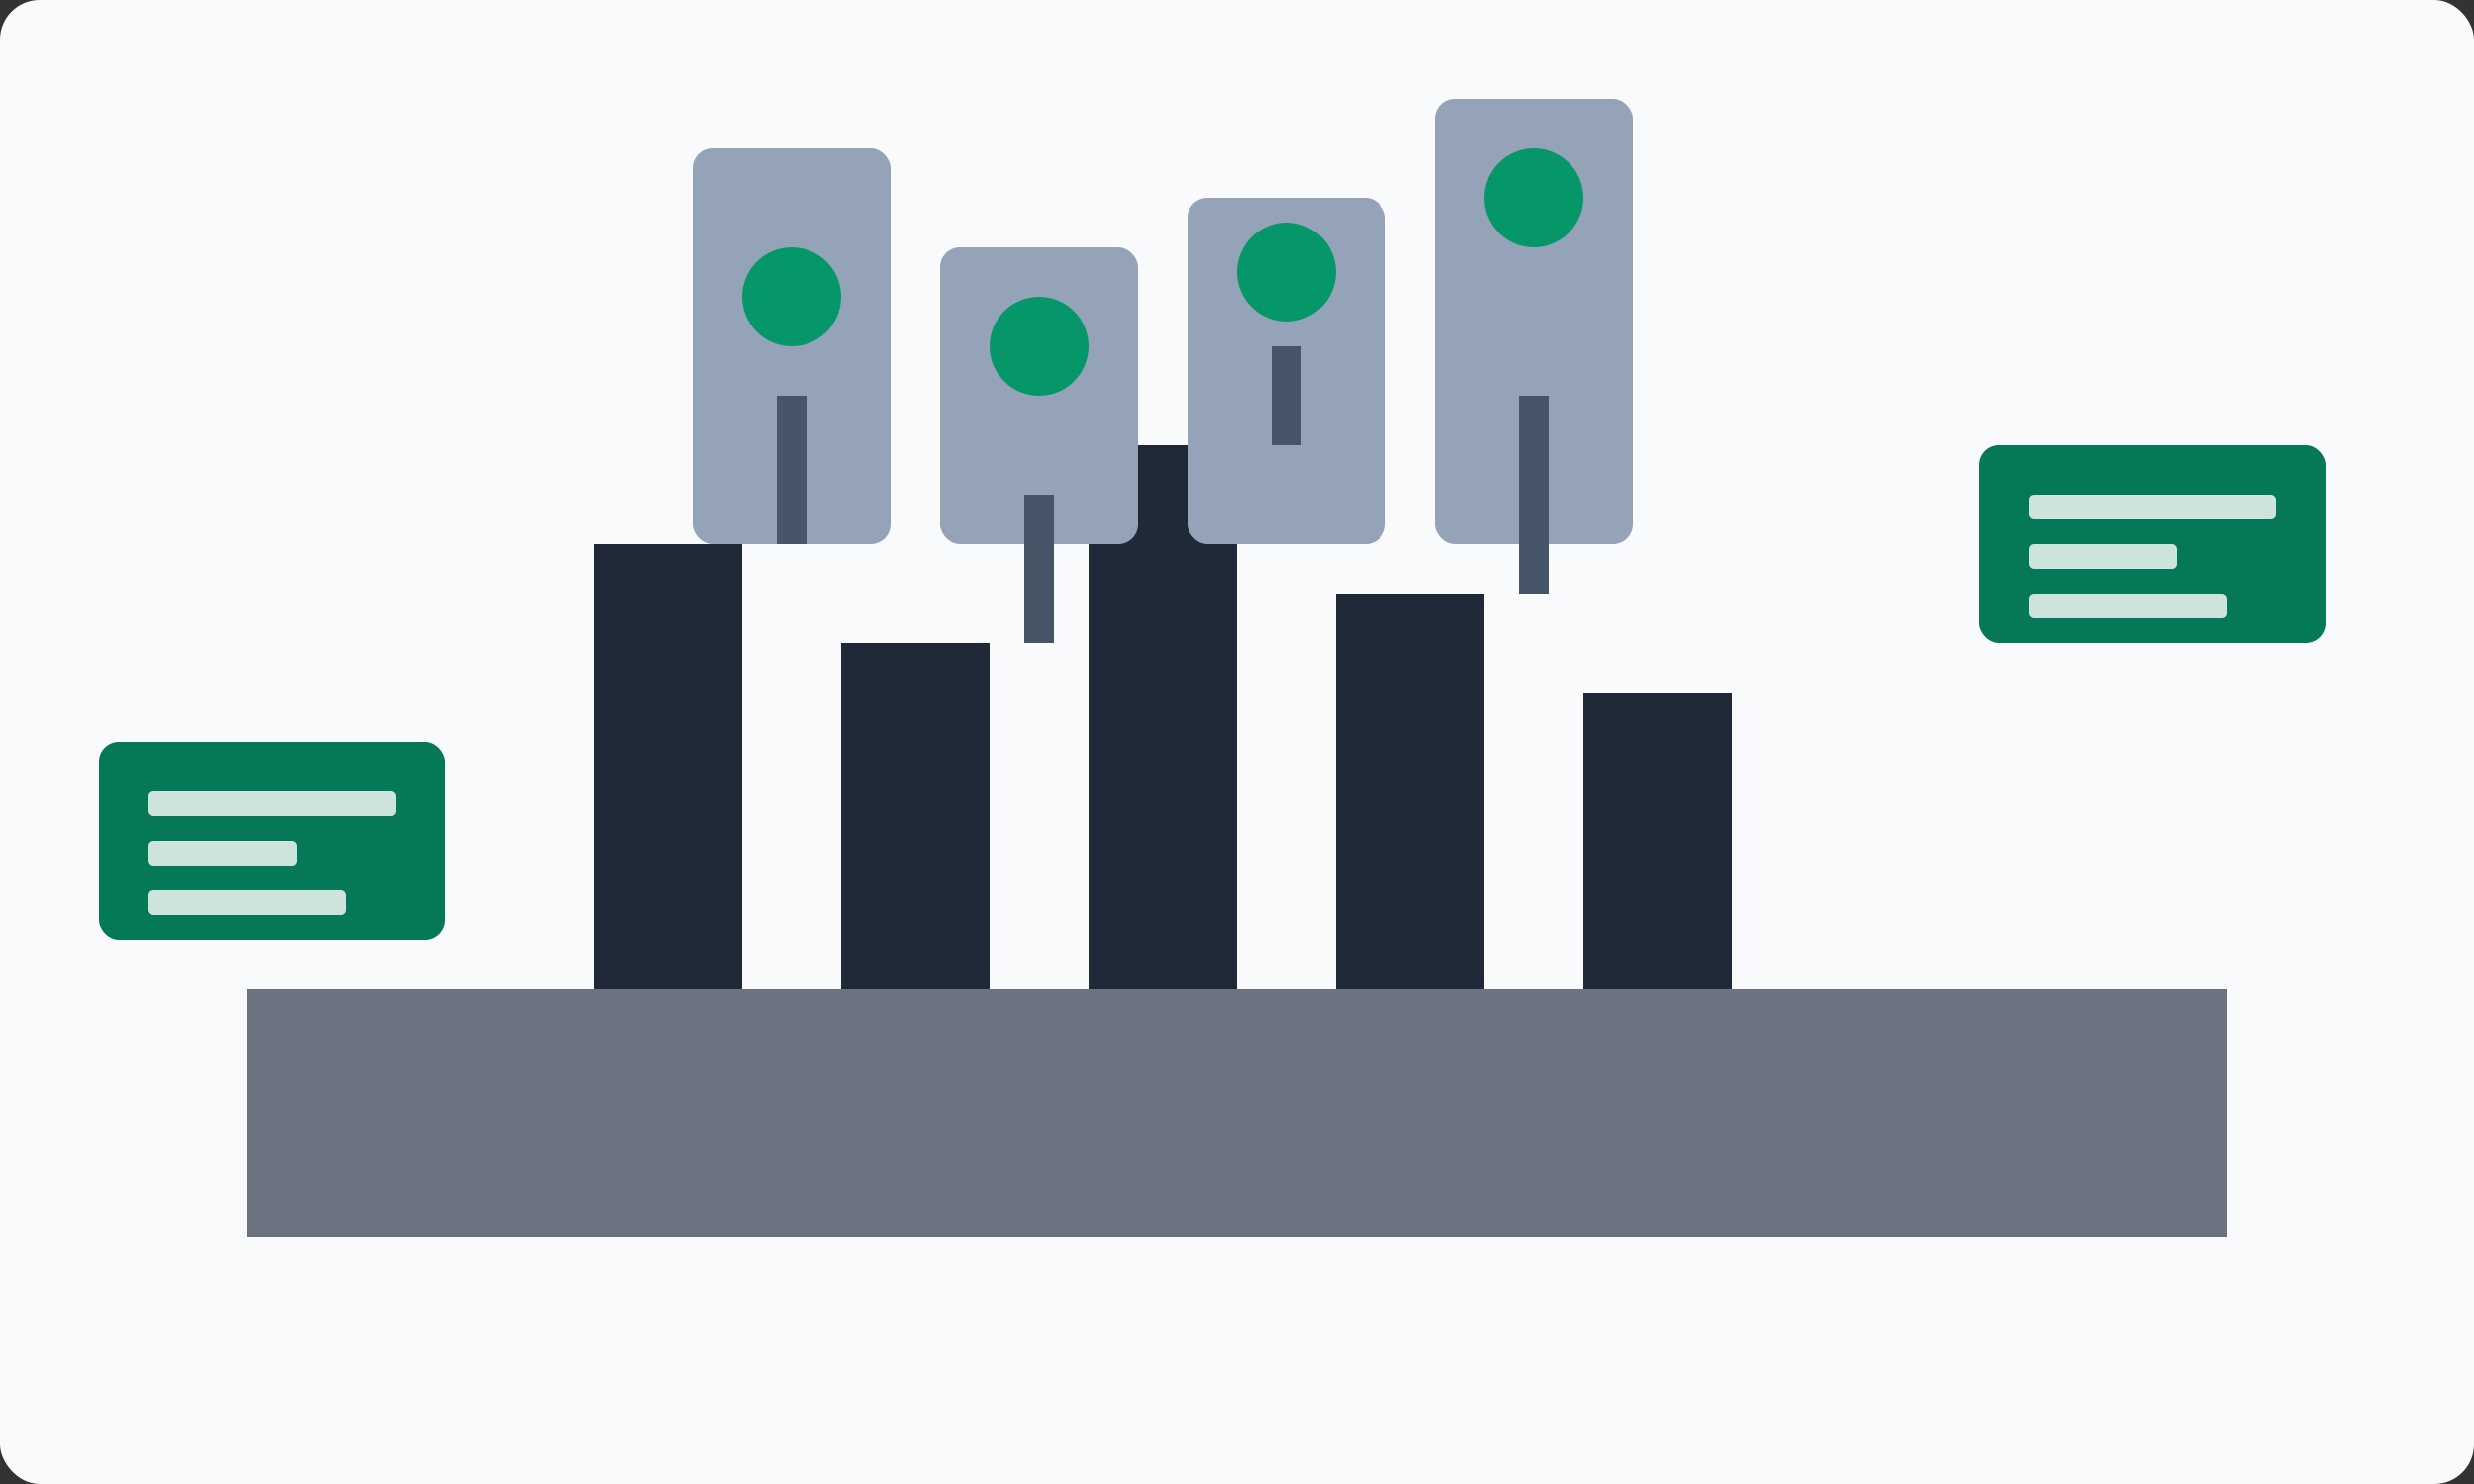
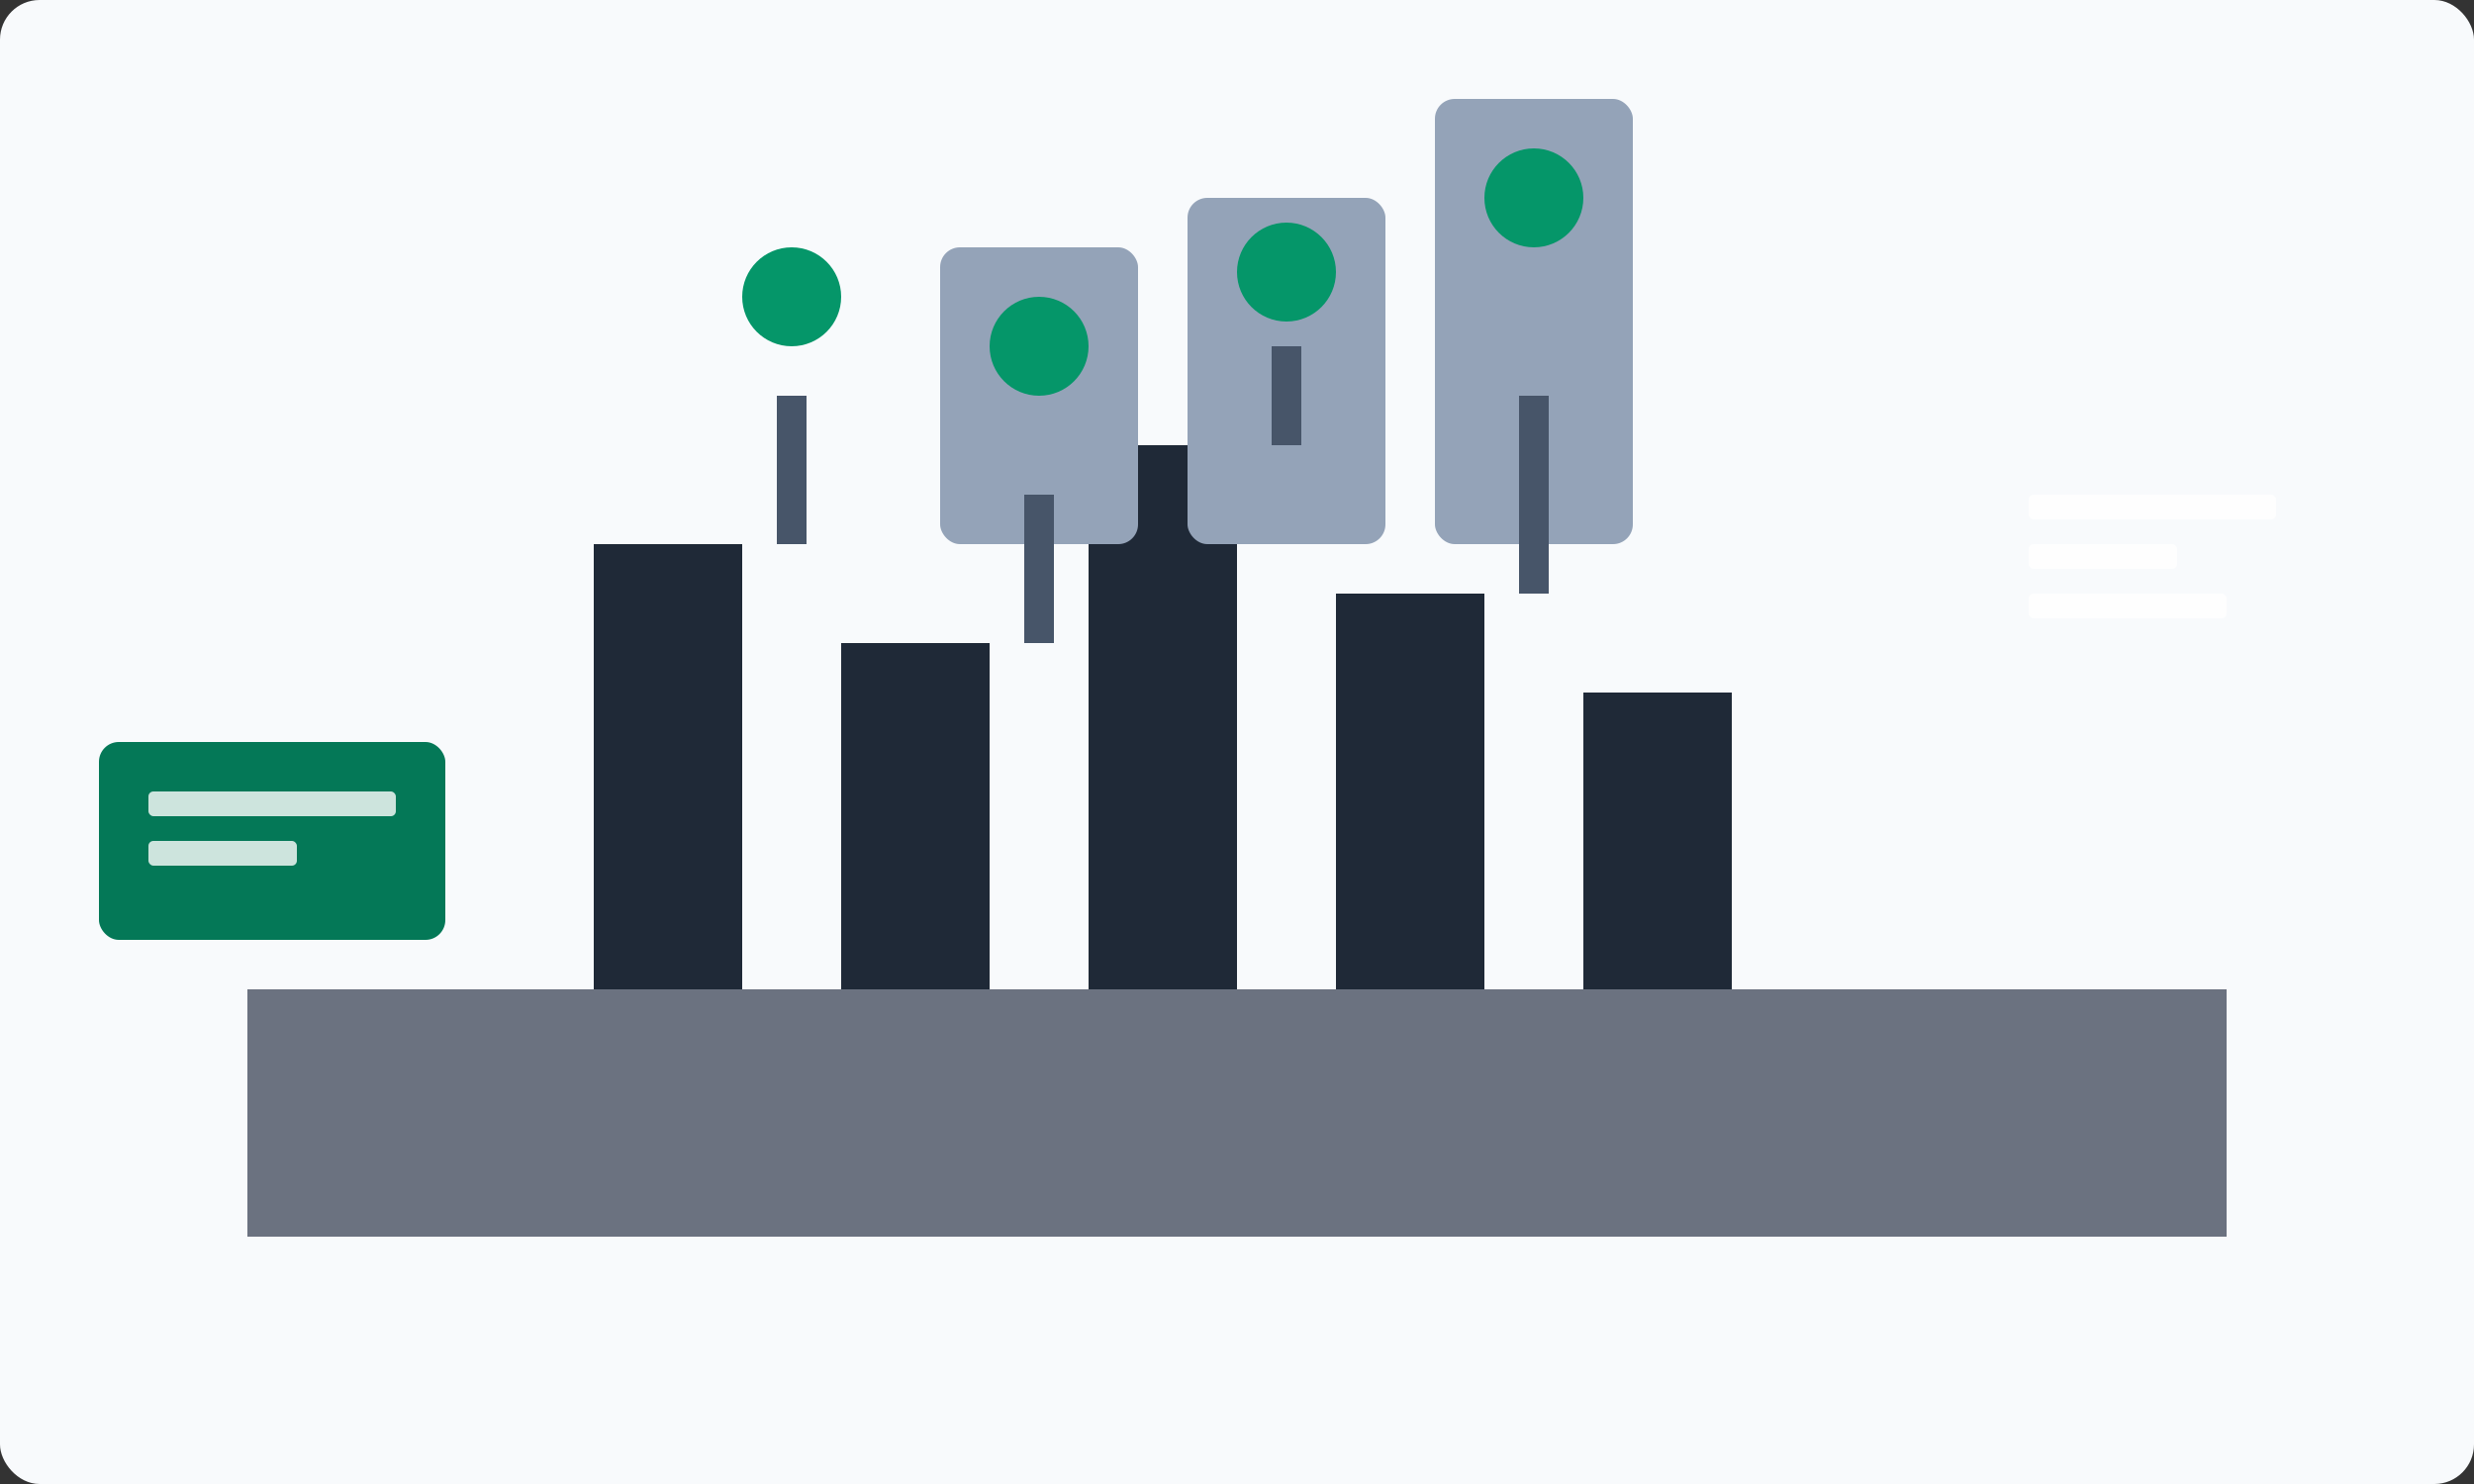
<svg xmlns="http://www.w3.org/2000/svg" width="500" height="300" viewBox="0 0 500 300" fill="none">
  <rect x="0" y="0" width="500" height="300" fill="#333333" stroke="none" />
  <rect width="500" height="300" rx="8" fill="#F8FAFC" />
  <rect x="50" y="200" width="400" height="50" rx="0" fill="#6B7280" />
  <rect x="120" y="110" width="30" height="90" rx="0" fill="#1F2937" />
  <rect x="170" y="130" width="30" height="70" rx="0" fill="#1F2937" />
  <rect x="220" y="90" width="30" height="110" rx="0" fill="#1F2937" />
  <rect x="270" y="120" width="30" height="80" rx="0" fill="#1F2937" />
  <rect x="320" y="140" width="30" height="60" rx="0" fill="#1F2937" />
-   <rect x="140" y="30" width="40" height="80" rx="4" fill="#94A3B8" />
  <rect x="190" y="50" width="40" height="60" rx="4" fill="#94A3B8" />
  <rect x="240" y="40" width="40" height="70" rx="4" fill="#94A3B8" />
  <rect x="290" y="20" width="40" height="90" rx="4" fill="#94A3B8" />
  <path d="M160 110 L160 80" stroke="#475569" stroke-width="6" />
  <path d="M210 130 L210 100" stroke="#475569" stroke-width="6" />
  <path d="M260 90 L260 70" stroke="#475569" stroke-width="6" />
  <path d="M310 120 L310 80" stroke="#475569" stroke-width="6" />
  <circle cx="160" cy="60" r="10" fill="#059669" />
  <circle cx="210" cy="70" r="10" fill="#059669" />
  <circle cx="260" cy="55" r="10" fill="#059669" />
  <circle cx="310" cy="40" r="10" fill="#059669" />
  <rect x="20" y="150" width="70" height="40" rx="4" fill="#047857" />
  <rect x="30" y="160" width="50" height="5" rx="1" fill="white" opacity="0.8" />
  <rect x="30" y="170" width="30" height="5" rx="1" fill="white" opacity="0.8" />
-   <rect x="30" y="180" width="40" height="5" rx="1" fill="white" opacity="0.8" />
-   <rect x="400" y="90" width="70" height="40" rx="4" fill="#047857" />
  <rect x="410" y="100" width="50" height="5" rx="1" fill="white" opacity="0.8" />
  <rect x="410" y="110" width="30" height="5" rx="1" fill="white" opacity="0.8" />
  <rect x="410" y="120" width="40" height="5" rx="1" fill="white" opacity="0.8" />
</svg>